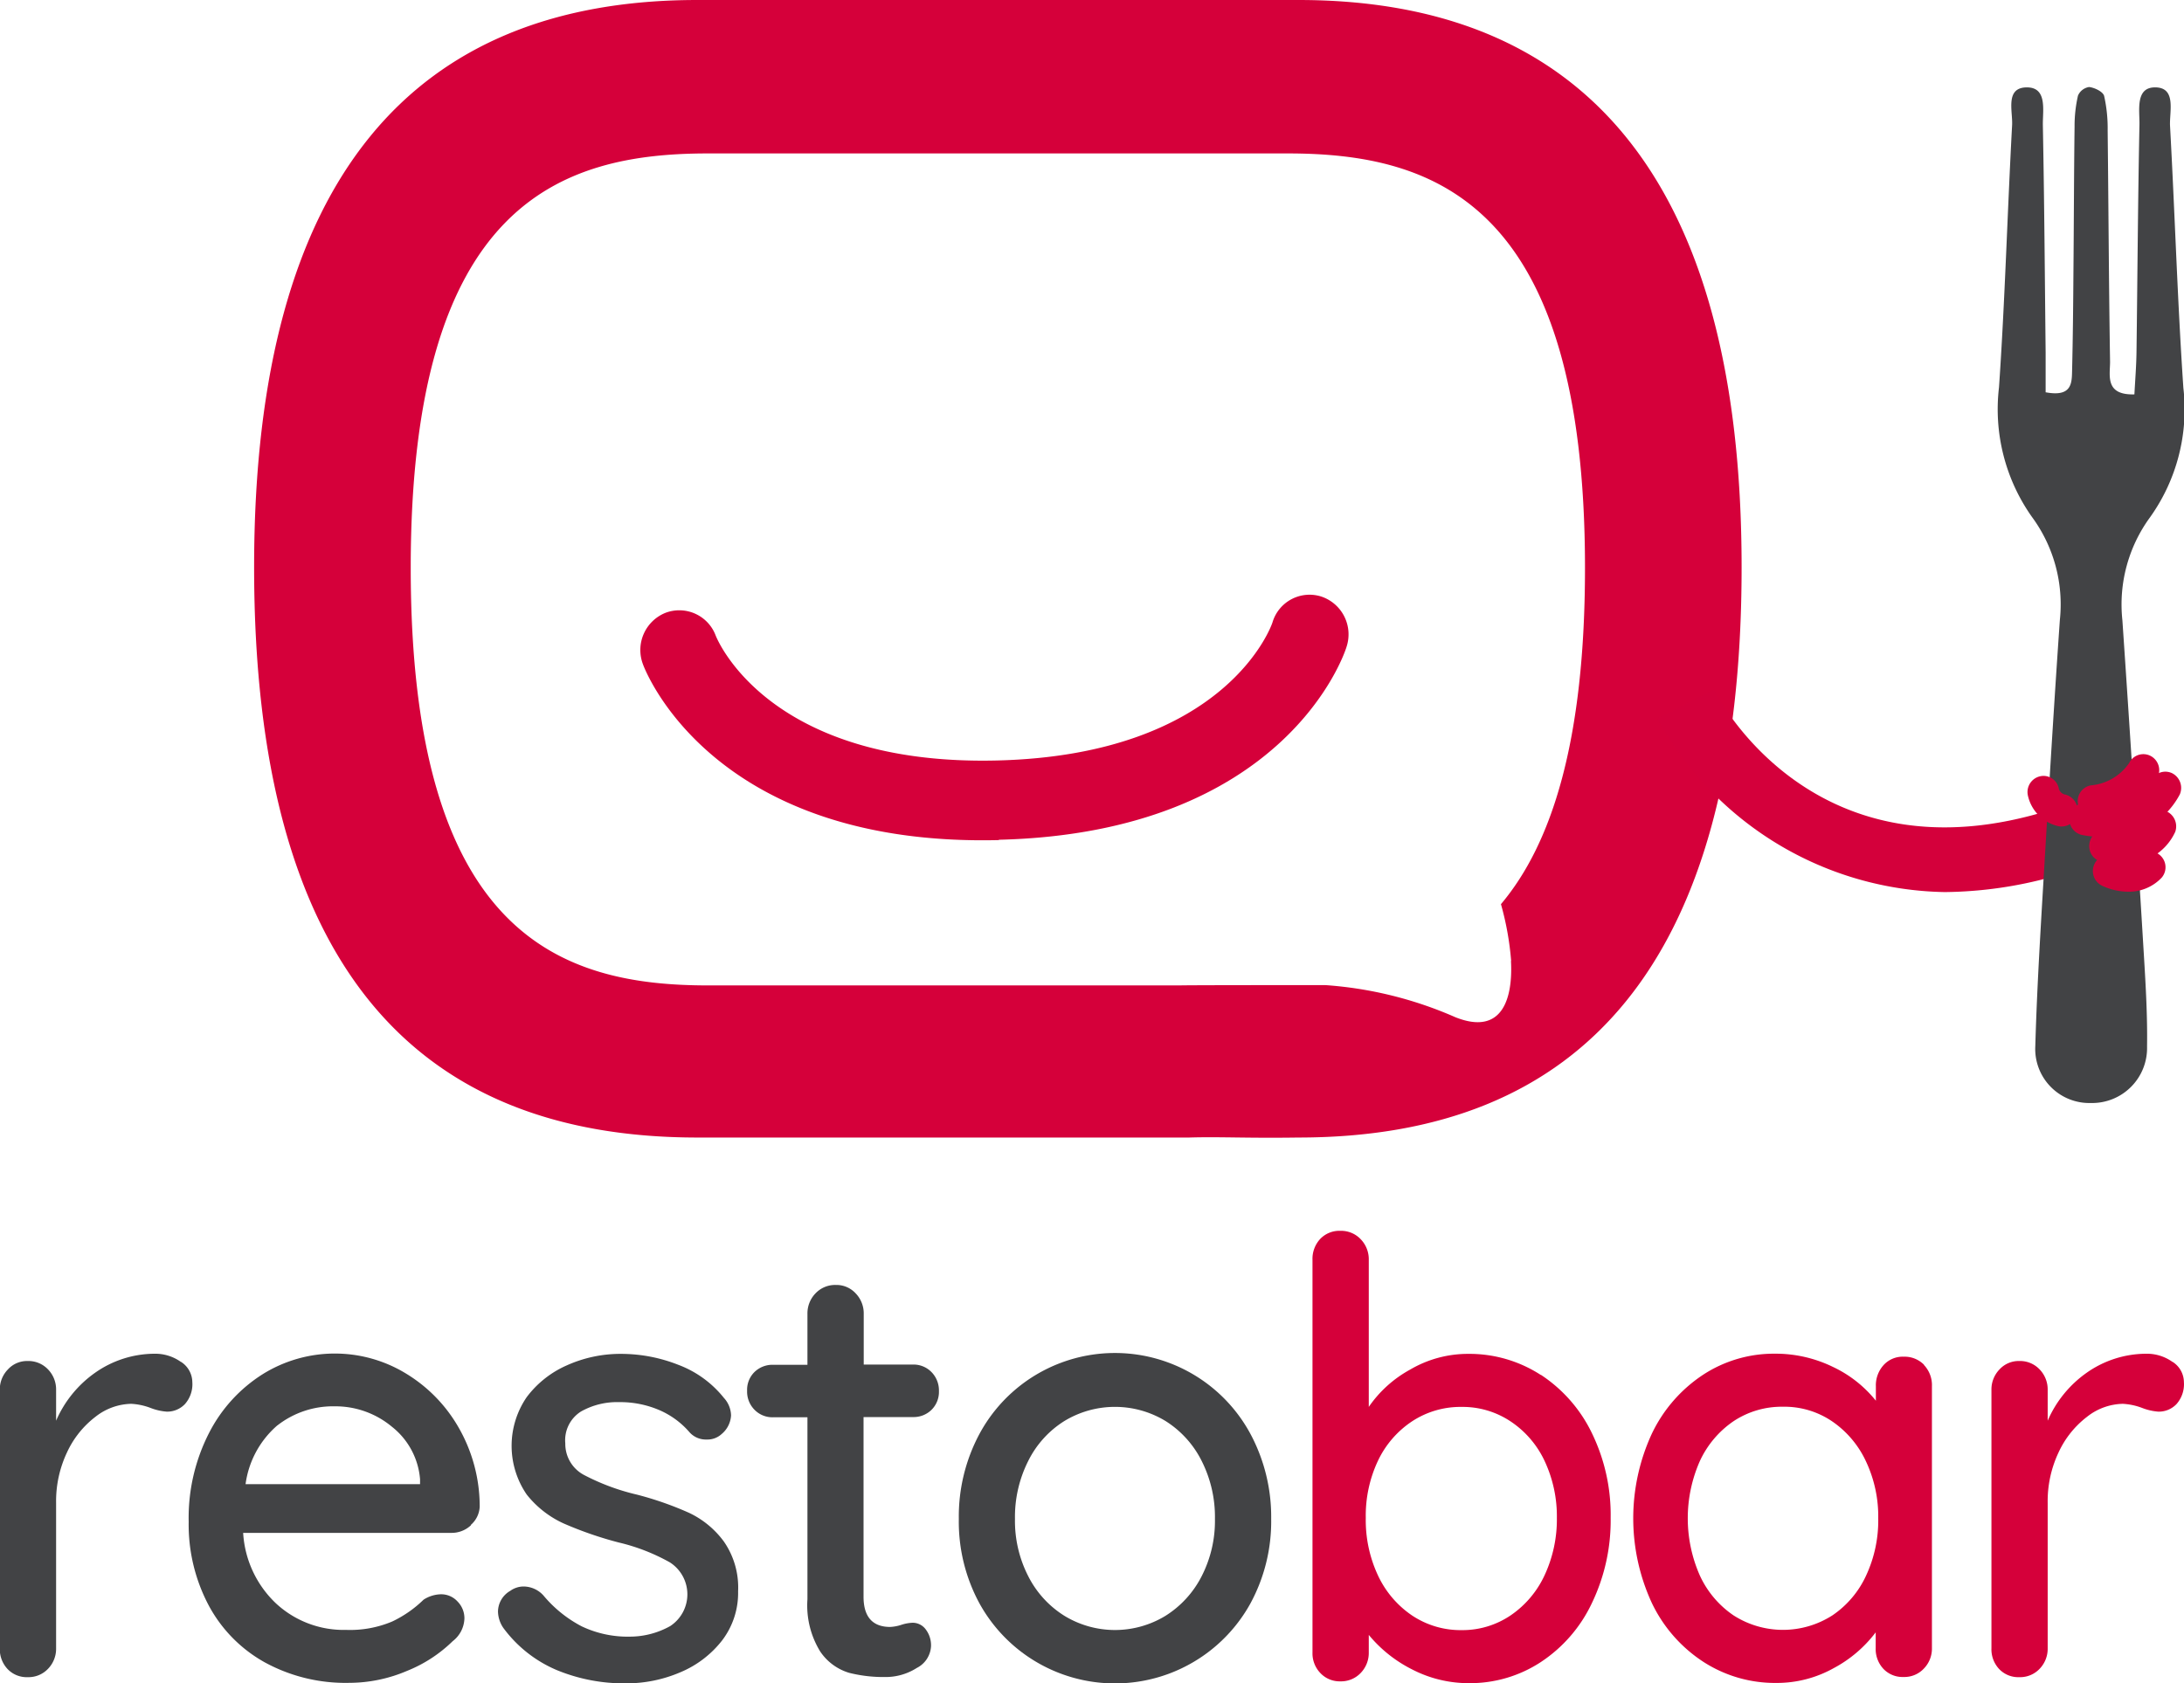
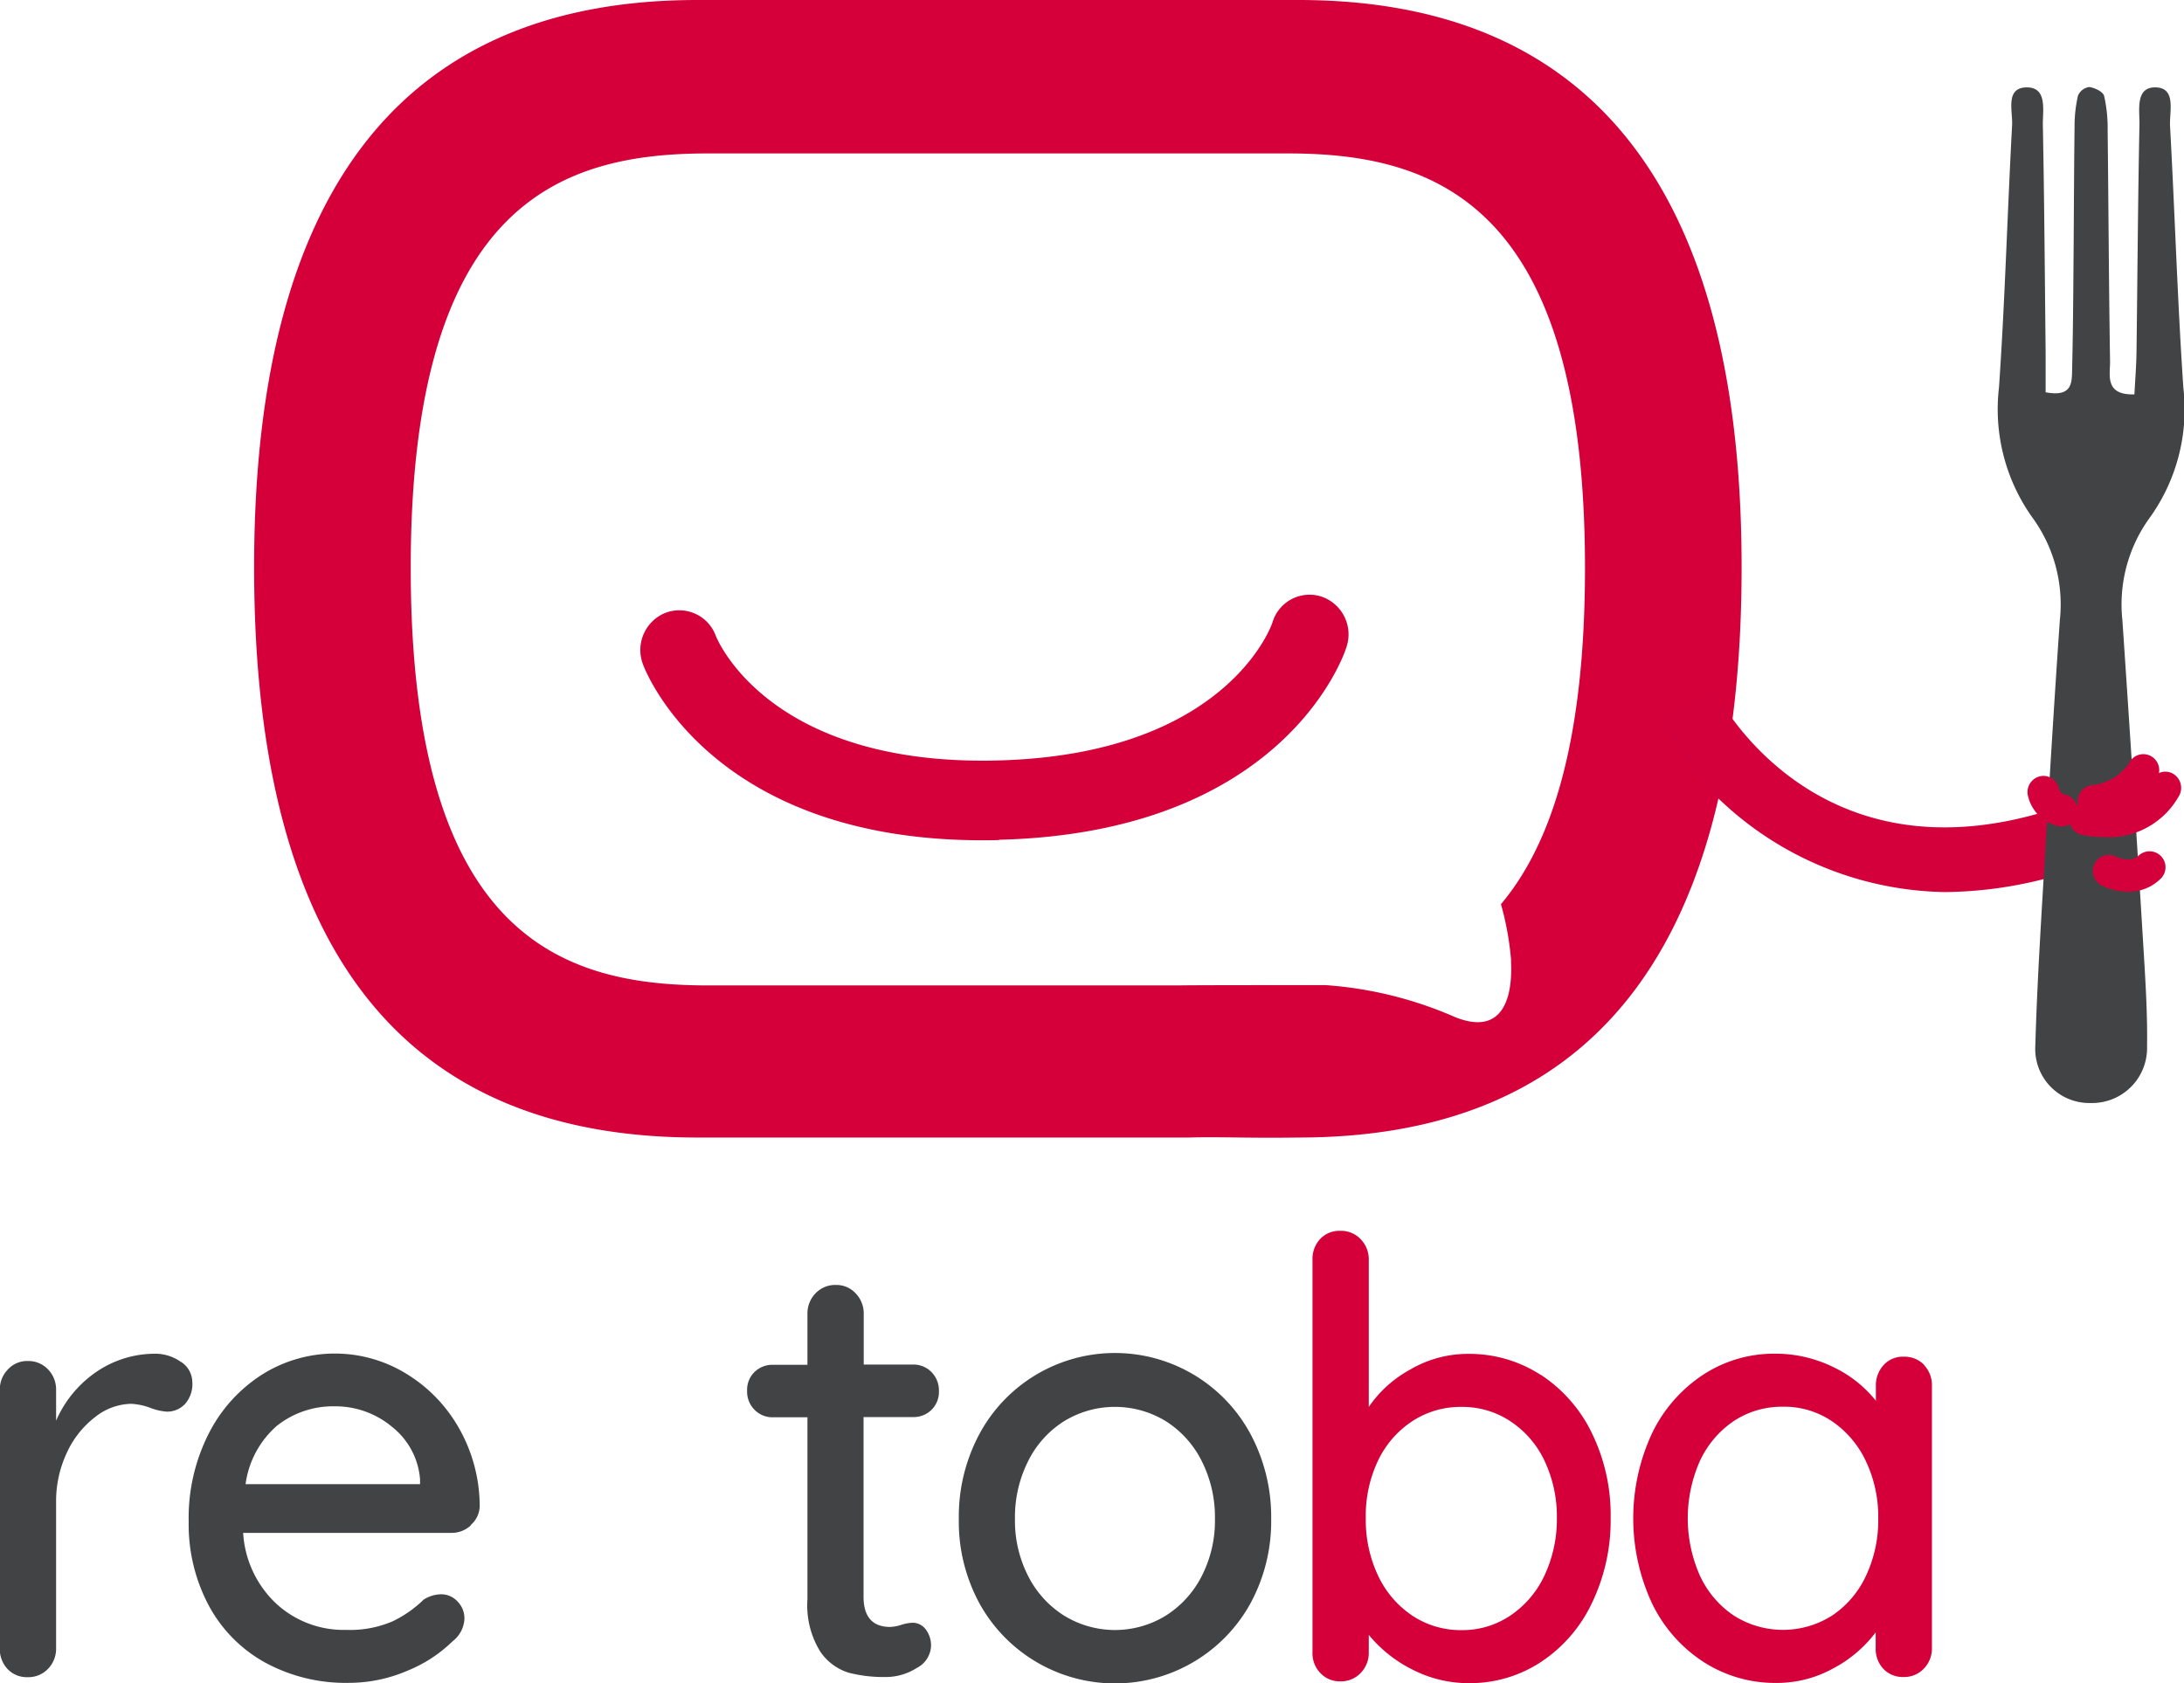
<svg xmlns="http://www.w3.org/2000/svg" width="48" height="37" viewBox="0 0 48 37">
  <g id="Loggro_Restobar" data-name="Loggro Restobar" transform="translate(-119.414 -5.692)">
    <path id="Trazado_5997" data-name="Trazado 5997" d="M93.5,25.354a.537.537,0,0,1,.248.445.659.659,0,0,1-.163.483.537.537,0,0,1-.4.166,1.234,1.234,0,0,1-.351-.08,1.4,1.4,0,0,0-.429-.092,1.307,1.307,0,0,0-.787.286,2.076,2.076,0,0,0-.624.781,2.508,2.508,0,0,0-.24,1.107v3.2a.632.632,0,0,1-.176.45.591.591,0,0,1-.449.185.579.579,0,0,1-.442-.179.635.635,0,0,1-.17-.456V25.971a.627.627,0,0,1,.177-.45.569.569,0,0,1,.435-.186.593.593,0,0,1,.449.186.632.632,0,0,1,.176.45v.676a2.506,2.506,0,0,1,.857-1.054,2.283,2.283,0,0,1,1.3-.418.972.972,0,0,1,.585.179" transform="translate(29.893 10.277)" fill="#424345" />
    <path id="Trazado_5998" data-name="Trazado 5998" d="M98.7,28.947a.616.616,0,0,1-.429.166H93.695a2.322,2.322,0,0,0,.722,1.551,2.187,2.187,0,0,0,1.541.582,2.38,2.38,0,0,0,1.014-.185,2.55,2.55,0,0,0,.688-.479.733.733,0,0,1,.378-.119.486.486,0,0,1,.371.161.524.524,0,0,1,.149.371.656.656,0,0,1-.259.5,3.062,3.062,0,0,1-1,.651,3.244,3.244,0,0,1-1.275.264,3.7,3.7,0,0,1-1.853-.45A3.109,3.109,0,0,1,92.934,30.7a3.791,3.791,0,0,1-.436-1.83,4.093,4.093,0,0,1,.449-1.956,3.3,3.3,0,0,1,1.183-1.293,3,3,0,0,1,3.14-.013,3.3,3.3,0,0,1,1.17,1.206,3.487,3.487,0,0,1,.454,1.723.565.565,0,0,1-.194.4m-4.252-2.188a2.07,2.07,0,0,0-.7,1.293h3.835v-.107a1.633,1.633,0,0,0-.617-1.154,1.938,1.938,0,0,0-1.255-.45,1.984,1.984,0,0,0-1.261.418" transform="translate(31.063 10.277)" fill="#424345" />
-     <path id="Trazado_5999" data-name="Trazado 5999" d="M97.379,30.836a.533.533,0,0,1,.272-.45.5.5,0,0,1,.3-.094.592.592,0,0,1,.429.2,2.751,2.751,0,0,0,.839.676,2.361,2.361,0,0,0,1.073.226,1.818,1.818,0,0,0,.872-.232.834.834,0,0,0-.007-1.4,4.307,4.307,0,0,0-1.126-.438,8.136,8.136,0,0,1-1.209-.418,2.193,2.193,0,0,1-.812-.636,1.893,1.893,0,0,1,0-2.141,2.215,2.215,0,0,1,.885-.7,2.87,2.87,0,0,1,1.2-.251,3.427,3.427,0,0,1,1.243.239,2.329,2.329,0,0,1,1.006.729.587.587,0,0,1,.157.385.572.572,0,0,1-.209.411.459.459,0,0,1-.325.119.483.483,0,0,1-.378-.159,1.835,1.835,0,0,0-.669-.49,2.178,2.178,0,0,0-.878-.173,1.614,1.614,0,0,0-.839.206.745.745,0,0,0-.345.7.773.773,0,0,0,.4.689,4.885,4.885,0,0,0,1.174.438,7.234,7.234,0,0,1,1.145.4,2.015,2.015,0,0,1,.766.631,1.771,1.771,0,0,1,.313,1.094,1.72,1.72,0,0,1-.351,1.08,2.27,2.27,0,0,1-.917.7,3,3,0,0,1-1.2.244,3.875,3.875,0,0,1-1.516-.291,2.824,2.824,0,0,1-1.176-.928.66.66,0,0,1-.117-.358" transform="translate(32.98 10.277)" fill="#424345" />
    <path id="Trazado_6000" data-name="Trazado 6000" d="M103.868,27.015v3.951c0,.442.2.663.585.663a.93.93,0,0,0,.248-.047.892.892,0,0,1,.247-.045.356.356,0,0,1,.286.145.577.577,0,0,1,.117.371.568.568,0,0,1-.312.477,1.272,1.272,0,0,1-.7.2,3.1,3.1,0,0,1-.787-.092,1.171,1.171,0,0,1-.637-.47,1.933,1.933,0,0,1-.28-1.148v-4h-.754a.55.55,0,0,1-.41-.166.567.567,0,0,1-.162-.418.548.548,0,0,1,.162-.411.566.566,0,0,1,.41-.159h.754V24.747a.632.632,0,0,1,.176-.45.594.594,0,0,1,.45-.186.573.573,0,0,1,.435.186.632.632,0,0,1,.176.45v1.114h1.08a.55.55,0,0,1,.41.166.576.576,0,0,1,.163.418.555.555,0,0,1-.163.411.561.561,0,0,1-.41.159Z" transform="translate(34.525 9.829)" fill="#424345" />
    <path id="Trazado_6001" data-name="Trazado 6001" d="M111.058,30.664a3.4,3.4,0,0,1-5.955,0,3.764,3.764,0,0,1-.454-1.857,3.845,3.845,0,0,1,.454-1.87,3.382,3.382,0,0,1,5.955,0,3.861,3.861,0,0,1,.456,1.87,3.78,3.78,0,0,1-.456,1.857m-1.073-3.135a2.194,2.194,0,0,0-.793-.875,2.142,2.142,0,0,0-2.223,0,2.174,2.174,0,0,0-.793.875,2.734,2.734,0,0,0-.293,1.279,2.667,2.667,0,0,0,.293,1.26,2.191,2.191,0,0,0,.793.868,2.133,2.133,0,0,0,2.223,0,2.212,2.212,0,0,0,.793-.868,2.667,2.667,0,0,0,.293-1.26,2.735,2.735,0,0,0-.293-1.279" transform="translate(35.838 10.277)" fill="#424345" />
    <path id="Trazado_6002" data-name="Trazado 6002" d="M115.249,26.44a3.188,3.188,0,0,1,1.123,1.286,4.106,4.106,0,0,1,.41,1.857,4.191,4.191,0,0,1-.41,1.87,3.17,3.17,0,0,1-1.123,1.3,2.833,2.833,0,0,1-1.574.465,2.7,2.7,0,0,1-1.262-.305,2.945,2.945,0,0,1-.947-.756v.385a.632.632,0,0,1-.176.45.594.594,0,0,1-.45.186.582.582,0,0,1-.435-.179.625.625,0,0,1-.176-.457v-8.63a.641.641,0,0,1,.169-.459.581.581,0,0,1,.442-.179.593.593,0,0,1,.45.186.633.633,0,0,1,.176.452v3.233a2.634,2.634,0,0,1,.91-.821,2.506,2.506,0,0,1,1.273-.345,2.88,2.88,0,0,1,1.6.465m-.664,5.283a2.167,2.167,0,0,0,.748-.888,2.91,2.91,0,0,0,.267-1.253,2.867,2.867,0,0,0-.267-1.247,2.125,2.125,0,0,0-.748-.874,1.9,1.9,0,0,0-1.078-.32,1.937,1.937,0,0,0-1.094.32,2.132,2.132,0,0,0-.747.868,2.828,2.828,0,0,0-.266,1.253,2.866,2.866,0,0,0,.266,1.259,2.165,2.165,0,0,0,.747.882,1.92,1.92,0,0,0,1.094.325,1.887,1.887,0,0,0,1.078-.325" transform="translate(38.031 9.476)" fill="#d5003a" />
    <path id="Trazado_6003" data-name="Trazado 6003" d="M121.678,25.421a.642.642,0,0,1,.176.47v5.754a.629.629,0,0,1-.176.45.586.586,0,0,1-.449.186.579.579,0,0,1-.442-.179.638.638,0,0,1-.169-.457V31.3a2.812,2.812,0,0,1-.925.788,2.563,2.563,0,0,1-1.261.324,2.9,2.9,0,0,1-1.6-.463,3.172,3.172,0,0,1-1.133-1.293,4.439,4.439,0,0,1,0-3.725,3.2,3.2,0,0,1,1.126-1.294,2.84,2.84,0,0,1,1.574-.463,2.874,2.874,0,0,1,1.28.291,2.659,2.659,0,0,1,.943.743v-.318a.662.662,0,0,1,.169-.465.568.568,0,0,1,.442-.185.6.6,0,0,1,.449.179m-2.016,5.508a2.125,2.125,0,0,0,.741-.875,2.867,2.867,0,0,0,.267-1.259,2.837,2.837,0,0,0-.267-1.246,2.174,2.174,0,0,0-.741-.882,1.867,1.867,0,0,0-1.085-.325,1.915,1.915,0,0,0-1.087.318,2.151,2.151,0,0,0-.74.875,3.113,3.113,0,0,0,0,2.519,2.133,2.133,0,0,0,.74.875,2.012,2.012,0,0,0,2.172,0" transform="translate(40.02 10.277)" fill="#d5003a" />
-     <path id="Trazado_6004" data-name="Trazado 6004" d="M124.921,25.354a.534.534,0,0,1,.248.445.659.659,0,0,1-.163.483.537.537,0,0,1-.4.166,1.234,1.234,0,0,1-.351-.08,1.4,1.4,0,0,0-.429-.092,1.307,1.307,0,0,0-.787.286,2.076,2.076,0,0,0-.624.781,2.508,2.508,0,0,0-.24,1.107v3.2a.632.632,0,0,1-.176.45.589.589,0,0,1-.449.185.579.579,0,0,1-.442-.179.634.634,0,0,1-.169-.456V25.971a.632.632,0,0,1,.176-.45.571.571,0,0,1,.435-.186.59.59,0,0,1,.449.186.632.632,0,0,1,.176.45v.676a2.506,2.506,0,0,1,.857-1.054,2.283,2.283,0,0,1,1.3-.418.969.969,0,0,1,.585.179" transform="translate(42.243 10.277)" fill="#d5003a" />
    <path id="Trazado_6005" data-name="Trazado 6005" d="M107.506,18.823c-6.266.152-7.766-3.7-7.826-3.87a.881.881,0,0,1,.5-1.127.854.854,0,0,1,1.1.5c.053.135,1.209,2.868,6.185,2.747,5.071-.124,6.047-3.006,6.054-3.04a.85.85,0,0,1,1.074-.563.877.877,0,0,1,.554,1.1c-.049.172-1.368,4.093-7.642,4.246" transform="translate(33.863 5.337)" fill="#d5003a" />
    <path id="Trazado_6006" data-name="Trazado 6006" d="M116.487,4.227H103.273c-6.184,0-9.742,3.836-9.742,12.469,0,8.768,3.558,12.538,9.742,12.538h10.81c.674-.02,1.272.017,2.4,0,6.18,0,9.74-3.77,9.74-12.538,0-8.633-3.561-12.469-9.74-12.469m4.671,21.126c.042.766-.156,1.659-1.22,1.237a8.567,8.567,0,0,0-2.861-.707c-.053,0-3.038,0-3.193.007H103.508c-3.231,0-6.535-1.09-6.535-9.18,0-8.027,3.3-9.11,6.535-9.11h12.737c3.231,0,6.536,1.084,6.536,9.11,0,3.814-.733,6.072-1.847,7.394a6.461,6.461,0,0,1,.224,1.249" transform="translate(31.468 1.465)" fill="#d5003a" />
    <path id="Trazado_6007" data-name="Trazado 6007" d="M121.985,19.35a7.347,7.347,0,0,1-6.316-3.814l1.244-.638c.089.178,2.216,4.3,7.436,2.634l.417,1.355a9.124,9.124,0,0,1-2.781.463" transform="translate(40.17 5.953)" fill="#d4003b" />
    <path id="Trazado_6008" data-name="Trazado 6008" d="M122.089,12.285c.593.111.574-.219.581-.5.017-.719.024-1.436.029-2.155.01-1.063.011-2.125.025-3.189a2.979,2.979,0,0,1,.075-.678.318.318,0,0,1,.245-.189c.12.014.3.1.329.193a3.24,3.24,0,0,1,.078.763c.019,1.7.026,3.391.053,5.086,0,.3-.116.734.535.715.017-.321.042-.624.046-.926.022-1.666.031-3.333.065-5,.007-.313-.1-.834.357-.823s.3.534.315.842c.106,1.921.163,3.844.293,5.763a4.084,4.084,0,0,1-.731,2.844,3.244,3.244,0,0,0-.609,2.266q.251,3.693.474,7.389c.04.659.078,1.321.068,1.98a1.208,1.208,0,0,1-1.236,1.243,1.189,1.189,0,0,1-1.22-1.254c.042-1.463.139-2.925.224-4.387.1-1.661.2-3.323.316-4.982a3.241,3.241,0,0,0-.616-2.264,4.1,4.1,0,0,1-.722-2.846c.132-1.919.184-3.843.288-5.763.017-.307-.159-.83.325-.831.456,0,.345.513.351.83.032,1.665.043,3.331.061,5,0,.283,0,.565,0,.878" transform="translate(42.285 2.031)" fill="#424345" />
    <path id="Trazado_6009" data-name="Trazado 6009" d="M122.65,17.287a.35.35,0,0,1-.343-.293.353.353,0,0,1,.281-.412,1.137,1.137,0,0,0,.844-.492.347.347,0,0,1,.465-.158.354.354,0,0,1,.163.465,1.764,1.764,0,0,1-1.35.884.3.3,0,0,1-.061.006" transform="translate(42.777 6.375)" fill="#d4003b" />
    <path id="Trazado_6010" data-name="Trazado 6010" d="M122.261,17.345a.355.355,0,0,1-.085-.01.885.885,0,0,1-.662-.686.355.355,0,0,1,.284-.411.342.342,0,0,1,.4.28.182.182,0,0,0,.148.126.357.357,0,0,1,.252.432.349.349,0,0,1-.337.268" transform="translate(42.466 6.517)" fill="#d4003b" />
-     <path id="Trazado_6011" data-name="Trazado 6011" d="M123.137,17.932a2.648,2.648,0,0,1-.351-.026.354.354,0,0,1-.3-.4.346.346,0,0,1,.391-.3c.706.094.836-.2.843-.21a.337.337,0,0,1,.439-.215.364.364,0,0,1,.215.459,1.2,1.2,0,0,1-1.237.695" transform="translate(42.848 6.737)" fill="#d4003b" />
    <path id="Trazado_6012" data-name="Trazado 6012" d="M123.311,18.29a1.366,1.366,0,0,1-.561-.128.359.359,0,0,1-.181-.467.344.344,0,0,1,.458-.183c.334.148.483.017.513-.01a.351.351,0,0,1,.514.477.987.987,0,0,1-.742.311" transform="translate(42.871 7.005)" fill="#d4003b" />
    <path id="Trazado_6013" data-name="Trazado 6013" d="M122.945,17.608a2.662,2.662,0,0,1-.49-.047.355.355,0,0,1-.28-.412.345.345,0,0,1,.405-.287c1.074.2,1.378-.477,1.381-.484a.348.348,0,0,1,.46-.18.362.362,0,0,1,.177.47,1.769,1.769,0,0,1-1.652.94" transform="translate(42.724 6.488)" fill="#d4003b" />
  </g>
</svg>